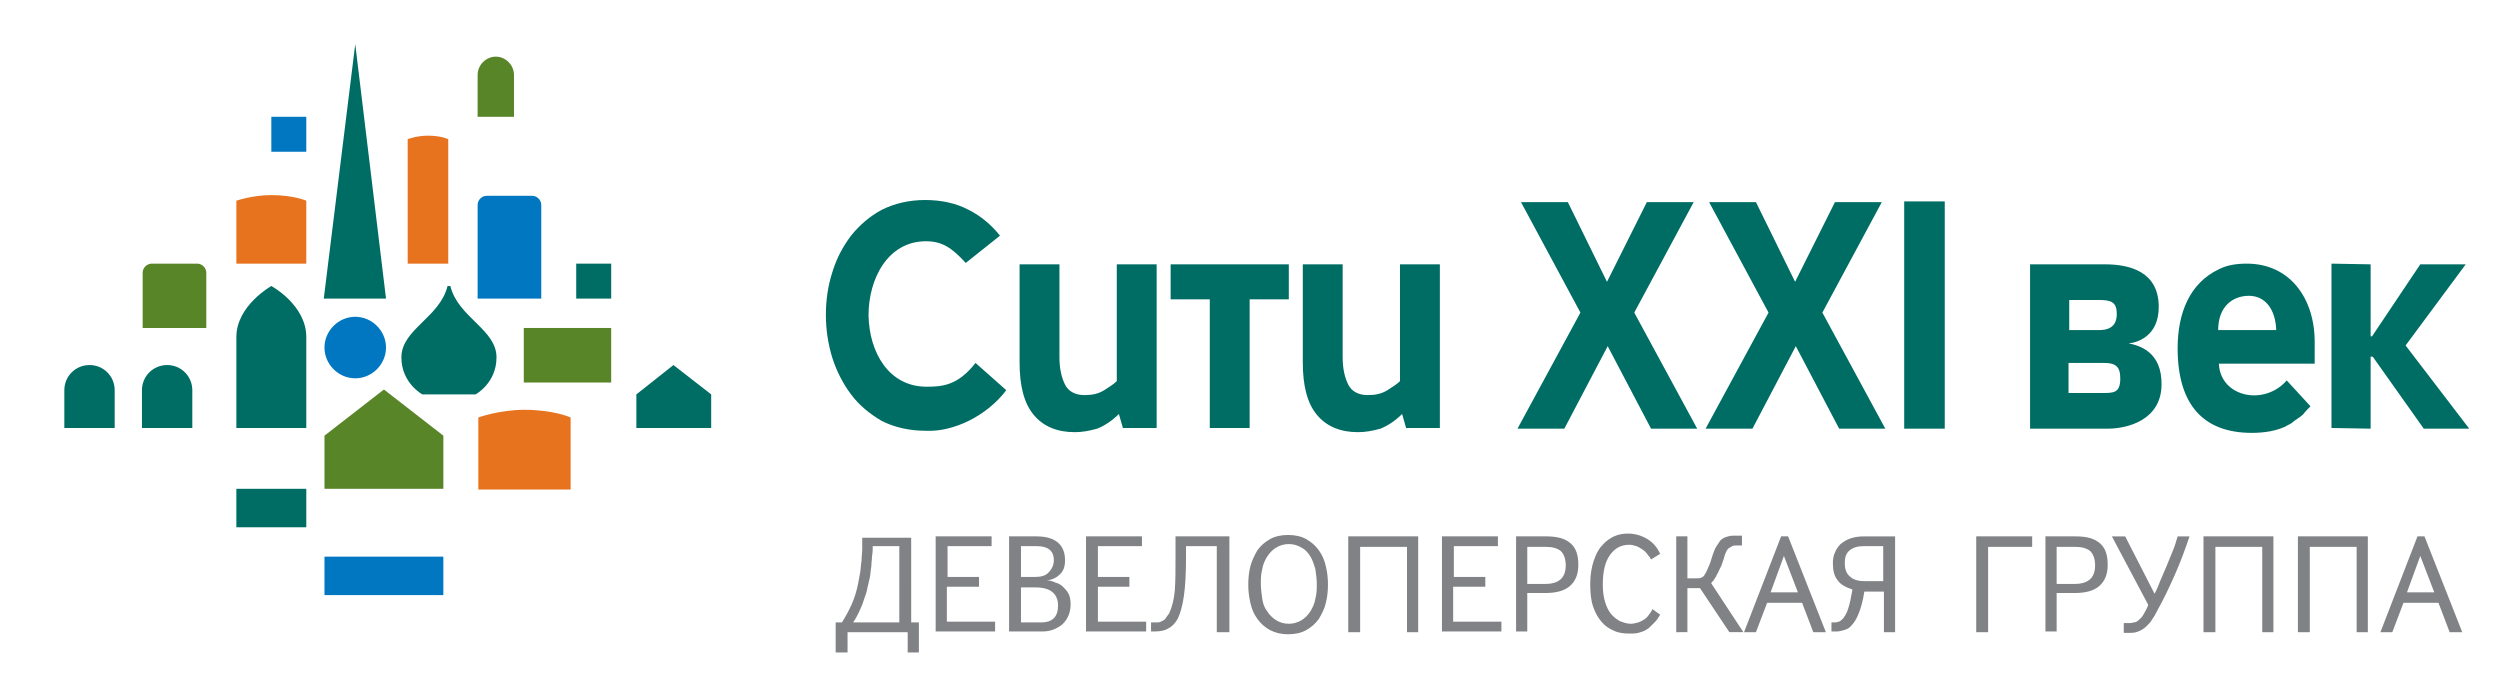
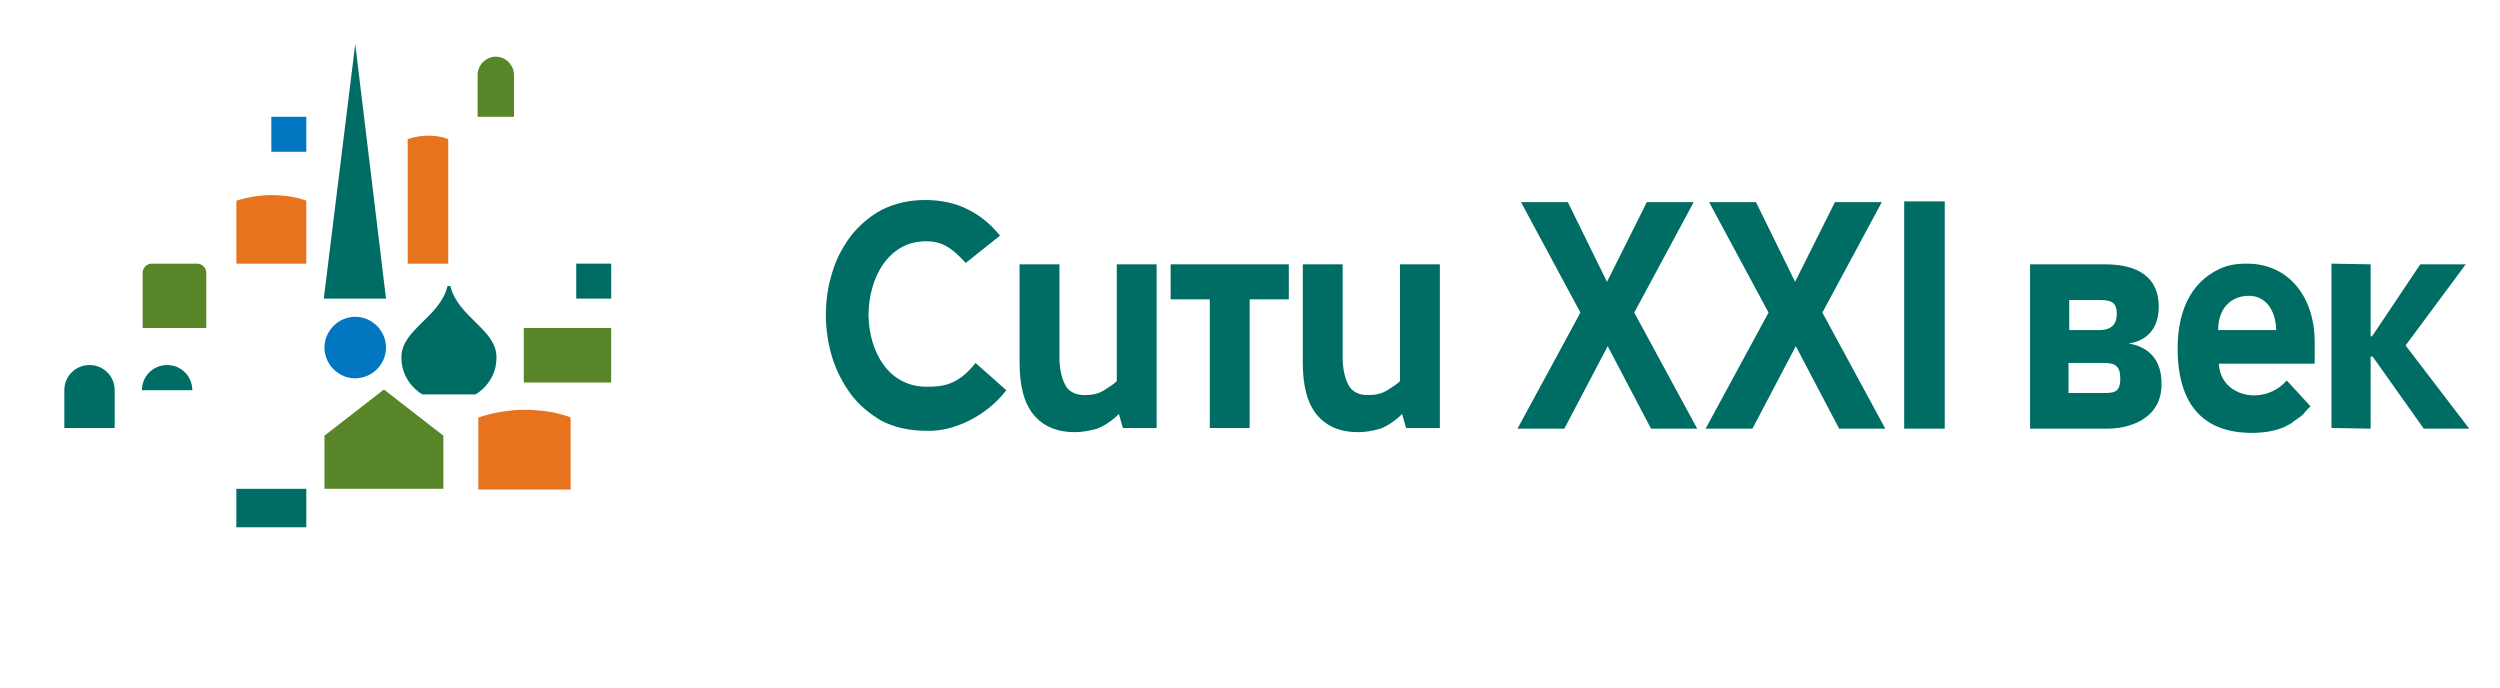
<svg xmlns="http://www.w3.org/2000/svg" version="1.1" id="Layer_1" x="0px" y="0px" viewBox="0 0 357.5 98.4" enable-background="new 0 0 357.5 98.4" xml:space="preserve">
  <g>
-     <path fill="#0077C0" d="M77.4,42.7V29.3c0-0.7-0.6-1.3-1.3-1.3h-6.5c-0.7,0-1.3,0.6-1.3,1.3v13.4H77.4L77.4,42.7z" />
    <path fill="#588527" d="M29.5,46.9v-7.9c0-0.7-0.6-1.3-1.3-1.3h-6.5c-0.7,0-1.3,0.6-1.3,1.3v7.9H29.5L29.5,46.9z" />
    <path fill="#E7731F" d="M64.1,37.7V19.9c0,0-1-0.5-2.9-0.5c-1.6,0-2.9,0.5-2.9,0.5v17.8H64.1L64.1,37.7z" />
    <polygon fill="#006D64" points="82.4,37.7 82.4,42.7 87.4,42.7 87.4,37.7 82.4,37.7  " />
    <polygon fill="#0077C0" points="38.8,16.7 38.8,21.7 43.8,21.7 43.8,16.7 38.8,16.7  " />
    <path fill="#E7731F" d="M43.8,37.7v-9c0,0-1.8-0.8-5-0.8c-2.7,0-5,0.8-5,0.8v9H43.8L43.8,37.7z" />
    <path fill="#E7731F" d="M81.6,69.9V59.7c0,0-2.4-1.1-6.6-1.1c-3.6,0-6.6,1.1-6.6,1.1v10.3H81.6L81.6,69.9z" />
    <polygon fill="#006D64" points="46.3,42.7 50.8,6.3 55.2,42.7 46.3,42.7  " />
    <polygon fill="#588527" points="54.9,55.7 46.4,62.3 46.4,69.9 63.4,69.9 63.4,62.3 54.9,55.7  " />
-     <polygon fill="#006D64" points="96.3,52.2 91,56.4 91,61.2 101.7,61.2 101.7,56.4 96.3,52.2  " />
    <path fill="#0077C0" d="M55.2,49.7c0,2.4-2,4.4-4.4,4.4c-2.4,0-4.4-2-4.4-4.4c0-2.4,2-4.4,4.4-4.4C53.2,45.3,55.2,47.3,55.2,49.7   L55.2,49.7z" />
    <polygon fill="#588527" points="74.9,46.9 74.9,54.7 87.4,54.7 87.4,46.9 74.9,46.9  " />
    <polygon fill="#006D64" points="33.8,69.9 33.8,75.4 43.8,75.4 43.8,69.9 33.8,69.9  " />
-     <polygon fill="#0077C0" points="46.4,79.6 46.4,85.1 63.4,85.1 63.4,79.6 46.4,79.6  " />
    <path fill="#006D64" d="M64.4,40.9H64c-1.1,4.5-6.6,6.2-6.6,10.2c0,3.7,3,5.3,3,5.3H68c0,0,3-1.6,3-5.3   C71,47.1,65.5,45.4,64.4,40.9L64.4,40.9z" />
-     <path fill="#006D64" d="M43.8,61.2v-13c0-4.6-5-7.3-5-7.3s-5,2.8-5,7.3v13H43.8L43.8,61.2z" />
    <path fill="#006D64" d="M16.4,61.2v-5.4c0-2-1.6-3.6-3.6-3.6c-2,0-3.6,1.6-3.6,3.6v5.4H16.4L16.4,61.2z" />
-     <path fill="#006D64" d="M27.5,61.2v-5.4c0-2-1.6-3.6-3.6-3.6c-2,0-3.6,1.6-3.6,3.6v5.4H27.5L27.5,61.2z" />
+     <path fill="#006D64" d="M27.5,61.2v-5.4c0-2-1.6-3.6-3.6-3.6c-2,0-3.6,1.6-3.6,3.6H27.5L27.5,61.2z" />
    <path fill="#588527" d="M73.5,16.7v-6c0-1.4-1.2-2.6-2.6-2.6c-1.4,0-2.6,1.2-2.6,2.6v6H73.5L73.5,16.7z" />
    <path fill="#006D64" d="M132.5,55.3c2.3,0,4.5-0.2,7-3.4l4.4,3.9c-2.8,3.7-7.6,6-11.5,5.8c-2.4,0-4.5-0.5-6.3-1.4   c-1.7-1-3.2-2.2-4.4-3.8c-1.2-1.6-2.1-3.4-2.7-5.3c-0.6-2-0.9-4-0.9-6.1c0-2.1,0.3-4.1,0.9-6c0.6-2,1.5-3.7,2.7-5.3   c1.2-1.5,2.7-2.8,4.4-3.7c1.8-0.9,3.9-1.4,6.2-1.4c2.4,0,4.5,0.5,6.2,1.4c1.8,0.9,3.3,2.2,4.5,3.7l-4.9,3.9c-2-2.2-3.4-3.1-5.7-3.1   c-5.4,0-8.2,5.3-8.2,10.6C124.3,50.4,127.1,55.3,132.5,55.3L132.5,55.3z M317.3,52c0.2,4.8,6.5,6.1,9.7,2.4l3.4,3.7   c-0.4,0.4-0.8,0.8-1,1.1c-0.3,0.3-0.6,0.5-0.9,0.7c-0.3,0.2-0.6,0.4-0.8,0.6c-0.3,0.2-0.6,0.3-0.9,0.5c-1.3,0.6-2.9,0.9-4.8,0.9   c-6.9,0-10.6-4-10.6-12.1c0-5,1.7-9.3,5.9-11.3c1.2-0.6,2.5-0.8,4-0.8c6.1,0,9.7,4.9,9.7,11.2V52H317.3L317.3,52z M333.4,37.7   l5.6,0.1v10.3h0.2l6.9-10.3h6.5l-8.6,11.6l9.1,11.9h-6.5l-7.3-10.3H339v10.3l-5.6-0.1V37.7L333.4,37.7z M309.1,55.1   c-0.1,5-4.9,6.2-7.7,6.2h-11.1V37.8H301c3.5,0,7.7,1,7.7,6.1c0,4.2-3.1,5.1-4.3,5.2C305.8,49.4,309.2,50.2,309.1,55.1L309.1,55.1z    M302.7,44.9c0-1.7-0.8-2-2.5-2h-4.3v4.3h4.3C302.2,47.2,302.7,46.1,302.7,44.9L302.7,44.9z M303.2,54.1c0-1.7-0.7-2.2-2.3-2.2   h-5.1v4.3h4.5C302.2,56.2,303.2,56.3,303.2,54.1L303.2,54.1z M325.5,47.2c-0.1-3-1.6-4.9-3.9-4.9c-2.3,0-4.4,1.5-4.4,4.9H325.5   L325.5,47.2z M272.3,61.3V28.8h5.8v32.5H272.3L272.3,61.3z M263,61.3l-6.2-11.8l-6.2,11.8h-6.7l9-16.6l-8.5-15.8h6.7l5.6,11.4   l5.7-11.4h6.7l-8.5,15.8l9,16.6H263L263,61.3z M236.1,61.3l-6.2-11.8l-6.2,11.8H217l9-16.6l-8.5-15.8h6.7l5.6,11.4l5.7-11.4h6.7   l-8.5,15.8l9,16.6H236.1L236.1,61.3z M201.1,61.3l-0.6-2.1c-1,1-2.1,1.7-3.1,2.1c-1.1,0.3-2.1,0.5-3.2,0.5c-2.5,0-4.5-0.8-5.9-2.5   c-1.4-1.7-2-4.2-2-7.5v-14h5.7v13.3c0,1.6,0.3,2.9,0.8,3.9c0.5,1,1.5,1.5,2.8,1.5c1.1,0,2-0.2,2.8-0.7c0.8-0.5,1.4-0.9,1.8-1.3   V37.8h5.7v23.4H201.1L201.1,61.3z M167.4,37.8h5.6h5.7h5.6l0,5h-5.6v18.4H173V42.8h-5.6L167.4,37.8L167.4,37.8z M160.6,61.3   l-0.6-2.1c-1,1-2.1,1.7-3.1,2.1c-1.1,0.3-2.1,0.5-3.2,0.5c-2.5,0-4.5-0.8-5.9-2.5c-1.4-1.7-2-4.2-2-7.5v-14h5.7v13.3   c0,1.6,0.3,2.9,0.8,3.9c0.5,1,1.5,1.5,2.8,1.5c1.1,0,2-0.2,2.8-0.7c0.8-0.5,1.4-0.9,1.8-1.3V37.8h5.7v23.4H160.6L160.6,61.3z" />
-     <path fill="#808285" d="M119.5,93.3V89h0.9c0.5-0.8,1-1.7,1.4-2.6c0.4-0.9,0.7-1.9,0.9-2.9c0.1-0.5,0.2-1,0.3-1.6   c0.1-0.6,0.1-1.2,0.2-1.7c0-0.6,0.1-1.2,0.1-1.7c0-0.6,0-1.1,0-1.6h7V89h1.1v4.3h-1.6v-2.9h-8.6v2.9H119.5L119.5,93.3z M128.6,89   V78.1h-3.8c0,0.5,0,0.9-0.1,1.4c0,0.5-0.1,1-0.1,1.5c-0.1,0.5-0.1,1-0.2,1.5c-0.1,0.5-0.2,0.9-0.3,1.3c-0.1,0.5-0.2,1-0.4,1.5   c-0.2,0.5-0.3,1-0.5,1.4c-0.2,0.5-0.4,0.9-0.6,1.3c-0.2,0.4-0.4,0.7-0.6,1H128.6L128.6,89z M133.8,90.4V76.7h8v1.4h-6.3v4.4h4.5   v1.4h-4.6v5h6.9v1.4H133.8L133.8,90.4z M144.3,90.4V76.7h3.9c1.4,0,2.4,0.3,3.1,0.9c0.7,0.6,1,1.5,1,2.5c0,0.9-0.2,1.5-0.7,2   c-0.5,0.5-1.1,0.8-1.9,0.9c0.4,0,0.8,0.1,1.2,0.3c0.4,0.1,0.8,0.3,1.1,0.6c0.3,0.3,0.6,0.6,0.8,1c0.2,0.4,0.3,0.9,0.3,1.5   c0,0.6-0.1,1.1-0.3,1.6c-0.2,0.5-0.5,0.9-0.8,1.2c-0.3,0.3-0.8,0.6-1.3,0.8c-0.5,0.2-1,0.3-1.6,0.3H144.3L144.3,90.4z M146,82.5   h2.1c0.8,0,1.5-0.2,1.9-0.7c0.4-0.4,0.7-1,0.7-1.7c0-1.3-0.8-2-2.4-2H146V82.5L146,82.5z M146,89h3c0.7,0,1.3-0.2,1.7-0.6   c0.4-0.4,0.6-1,0.6-1.8c0-1.7-1.1-2.6-3.2-2.6H146V89L146,89z M155.3,90.4V76.7h8v1.4H157v4.4h4.5v1.4H157v5h6.9v1.4H155.3   L155.3,90.4z M164.6,90.4V89h0.4c0.2,0,0.4,0,0.6,0c0.2,0,0.4-0.1,0.6-0.2c0.2-0.1,0.4-0.2,0.5-0.4s0.3-0.4,0.5-0.7   c0.4-0.9,0.7-2,0.8-3.3c0.1-1.3,0.1-3,0.1-4.8v-2.9h7.7v13.7H174V78.1h-4.4v1.6c0,2.3-0.1,4.1-0.3,5.5c-0.2,1.4-0.5,2.5-0.9,3.3   c-0.4,0.7-0.8,1.1-1.4,1.4c-0.5,0.3-1.2,0.4-1.9,0.4H164.6L164.6,90.4z M181.6,90.1c-0.7-0.4-1.3-0.9-1.8-1.6   c-0.5-0.7-0.8-1.4-1-2.3c-0.2-0.9-0.3-1.7-0.3-2.6c0-0.9,0.1-1.8,0.3-2.6c0.2-0.8,0.6-1.6,1-2.3c0.5-0.7,1.1-1.2,1.8-1.6   c0.7-0.4,1.6-0.6,2.6-0.6c1,0,1.9,0.2,2.6,0.6c0.7,0.4,1.3,0.9,1.8,1.6c0.5,0.7,0.8,1.4,1,2.3c0.2,0.8,0.3,1.7,0.3,2.6   c0,0.9-0.1,1.8-0.3,2.6c-0.2,0.9-0.6,1.6-1,2.3c-0.5,0.7-1.1,1.2-1.8,1.6c-0.7,0.4-1.6,0.6-2.6,0.6   C183.2,90.7,182.4,90.5,181.6,90.1L181.6,90.1z M181.2,87.4c0.3,0.5,0.8,1,1.3,1.3c0.5,0.3,1.1,0.5,1.8,0.5c0.7,0,1.3-0.2,1.8-0.5   c0.5-0.3,0.9-0.7,1.3-1.3c0.3-0.5,0.6-1.1,0.7-1.8c0.2-0.7,0.2-1.4,0.2-2.1c0-0.7-0.1-1.4-0.2-2.1c-0.2-0.7-0.4-1.3-0.7-1.8   c-0.3-0.5-0.7-1-1.3-1.3c-0.5-0.3-1.1-0.5-1.8-0.5c-0.7,0-1.3,0.2-1.8,0.5c-0.5,0.3-0.9,0.7-1.3,1.3c-0.3,0.5-0.6,1.1-0.7,1.8   c-0.2,0.7-0.2,1.4-0.2,2.1c0,0.7,0.1,1.4,0.2,2.1C180.6,86.3,180.8,86.9,181.2,87.4L181.2,87.4z M192.8,90.4V76.7h10v13.7h-1.6   V78.2h-6.7v12.2H192.8L192.8,90.4z M206.2,90.4V76.7h8v1.4h-6.3v4.4h4.5v1.4h-4.6v5h6.9v1.4H206.2L206.2,90.4z M216.8,90.4V76.7   h4.3c1.6,0,2.7,0.3,3.5,1c0.8,0.7,1.1,1.7,1.1,3.1c0,1.3-0.4,2.3-1.2,3c-0.8,0.7-2,1-3.5,1h-2.6v5.5H216.8L216.8,90.4z M218.4,83.5   h2.7c0.8,0,1.5-0.2,2-0.6c0.5-0.4,0.8-1.1,0.8-2c0-0.9-0.2-1.6-0.7-2.1c-0.5-0.4-1.2-0.6-2.1-0.6h-2.7V83.5L218.4,83.5z    M237.4,87.9c-0.2,0.3-0.4,0.7-0.7,1c-0.3,0.3-0.6,0.6-0.9,0.9c-0.4,0.3-0.8,0.5-1.2,0.6c-0.5,0.2-1,0.2-1.6,0.2   c-0.8,0-1.6-0.1-2.2-0.4c-0.7-0.3-1.3-0.7-1.8-1.3c-0.5-0.6-0.9-1.3-1.2-2.2c-0.3-0.9-0.4-2-0.4-3.2c0-1.3,0.2-2.4,0.5-3.3   c0.3-0.9,0.7-1.7,1.2-2.2c0.5-0.6,1.1-1,1.7-1.3c0.7-0.3,1.3-0.4,2-0.4c1,0,2,0.3,2.8,0.8c0.8,0.5,1.4,1.2,1.8,2.1l-1.3,0.8   c-0.1-0.2-0.3-0.5-0.5-0.7c-0.2-0.3-0.4-0.5-0.7-0.7c-0.3-0.2-0.6-0.4-0.9-0.5c-0.3-0.1-0.7-0.2-1-0.2c-1.2,0-2.1,0.5-2.8,1.5   c-0.7,1-1,2.4-1,4.2c0,0.9,0.1,1.7,0.3,2.4c0.2,0.7,0.5,1.3,0.8,1.7c0.4,0.5,0.8,0.8,1.3,1.1c0.5,0.2,1,0.4,1.6,0.4   c0.4,0,0.7-0.1,1.1-0.2c0.3-0.1,0.6-0.3,0.8-0.4c0.3-0.2,0.5-0.4,0.7-0.7c0.2-0.3,0.4-0.5,0.5-0.8L237.4,87.9L237.4,87.9z    M239.7,90.4V76.7h1.6v6h1.3c0.3,0,0.5,0,0.7-0.1c0.2-0.1,0.4-0.2,0.5-0.5c0.2-0.2,0.3-0.6,0.5-1c0.2-0.4,0.4-1,0.6-1.7   c0.2-0.5,0.3-0.9,0.5-1.2c0.2-0.3,0.4-0.6,0.6-0.9c0.2-0.2,0.5-0.4,0.8-0.5c0.3-0.1,0.6-0.2,1.1-0.2h1.2v1.4h-0.8   c-0.2,0-0.4,0-0.6,0.1c-0.2,0.1-0.3,0.2-0.5,0.3c-0.1,0.1-0.3,0.3-0.4,0.6c-0.1,0.2-0.2,0.5-0.3,0.9c-0.2,0.5-0.3,1-0.5,1.3   c-0.2,0.4-0.3,0.7-0.5,1c-0.1,0.3-0.3,0.5-0.4,0.7c-0.1,0.2-0.3,0.3-0.4,0.5l4.6,7h-2l-4.2-6.3h-1.8v6.3H239.7L239.7,90.4z    M249.4,90.4l5.3-13.7h1l5.4,13.7h-1.8l-1.6-4.2h-5l-1.6,4.2H249.4L249.4,90.4z M253.2,84.7h3.9l-2-5.2L253.2,84.7L253.2,84.7z    M261.9,90.4V89h0.5c0.1,0,0.3,0,0.5-0.1c0.2,0,0.4-0.2,0.7-0.5c0.2-0.3,0.5-0.7,0.7-1.4c0.2-0.6,0.4-1.5,0.6-2.7   c-0.9-0.3-1.7-0.7-2.1-1.3c-0.5-0.6-0.7-1.4-0.7-2.5c0-0.5,0.1-1.1,0.3-1.5c0.2-0.5,0.5-0.9,0.8-1.2c0.4-0.3,0.8-0.6,1.4-0.8   c0.6-0.2,1.2-0.3,2-0.3h4.4v13.7h-1.6v-5.8h-2.8c-0.2,1.3-0.5,2.4-0.8,3.1c-0.3,0.8-0.7,1.4-1,1.7c-0.3,0.4-0.7,0.6-1.1,0.7   s-0.7,0.2-1,0.2H261.9L261.9,90.4z M269.3,83.2v-5.1h-2.8c-0.9,0-1.5,0.2-2,0.6c-0.5,0.4-0.7,1-0.7,1.8c0,0.8,0.2,1.5,0.7,1.9   c0.5,0.5,1.2,0.7,2.1,0.7H269.3L269.3,83.2z M282.6,90.4V76.7h8v1.5h-6.3v12.2H282.6L282.6,90.4z M292.5,90.4V76.7h4.3   c1.6,0,2.7,0.3,3.5,1c0.8,0.7,1.1,1.7,1.1,3.1c0,1.3-0.4,2.3-1.2,3c-0.8,0.7-2,1-3.5,1h-2.6v5.5H292.5L292.5,90.4z M294.1,83.5h2.7   c0.8,0,1.5-0.2,2-0.6c0.5-0.4,0.8-1.1,0.8-2c0-0.9-0.2-1.6-0.7-2.1c-0.5-0.4-1.2-0.6-2.1-0.6h-2.7V83.5L294.1,83.5z M303.7,90.5   v-1.4h0.7c0.2,0,0.5,0,0.7-0.1c0.3,0,0.5-0.1,0.7-0.3c0.2-0.2,0.5-0.4,0.7-0.8s0.5-0.8,0.7-1.4l-5.2-9.8h1.9l4.2,8.2   c0.3-0.5,0.5-1.1,0.8-1.8c0.3-0.7,0.6-1.4,0.9-2.1c0.3-0.7,0.6-1.5,0.9-2.2c0.3-0.7,0.5-1.4,0.7-2.1h1.7c-0.6,1.8-1.3,3.7-2.1,5.5   c-0.8,1.8-1.6,3.5-2.5,5.1c-0.2,0.4-0.4,0.8-0.7,1.2c-0.2,0.4-0.5,0.7-0.8,1c-0.3,0.3-0.6,0.5-1,0.7c-0.4,0.2-0.8,0.3-1.4,0.3   H303.7L303.7,90.5z M315.1,90.4V76.7h10v13.7h-1.6V78.2h-6.7v12.2H315.1L315.1,90.4z M328.6,90.4V76.7h10v13.7H337V78.2h-6.7v12.2   H328.6L328.6,90.4z M340.4,90.4l5.3-13.7h1l5.4,13.7h-1.8l-1.6-4.2h-5l-1.6,4.2H340.4L340.4,90.4z M344.2,84.7h3.9l-2-5.2   L344.2,84.7L344.2,84.7z" />
  </g>
</svg>